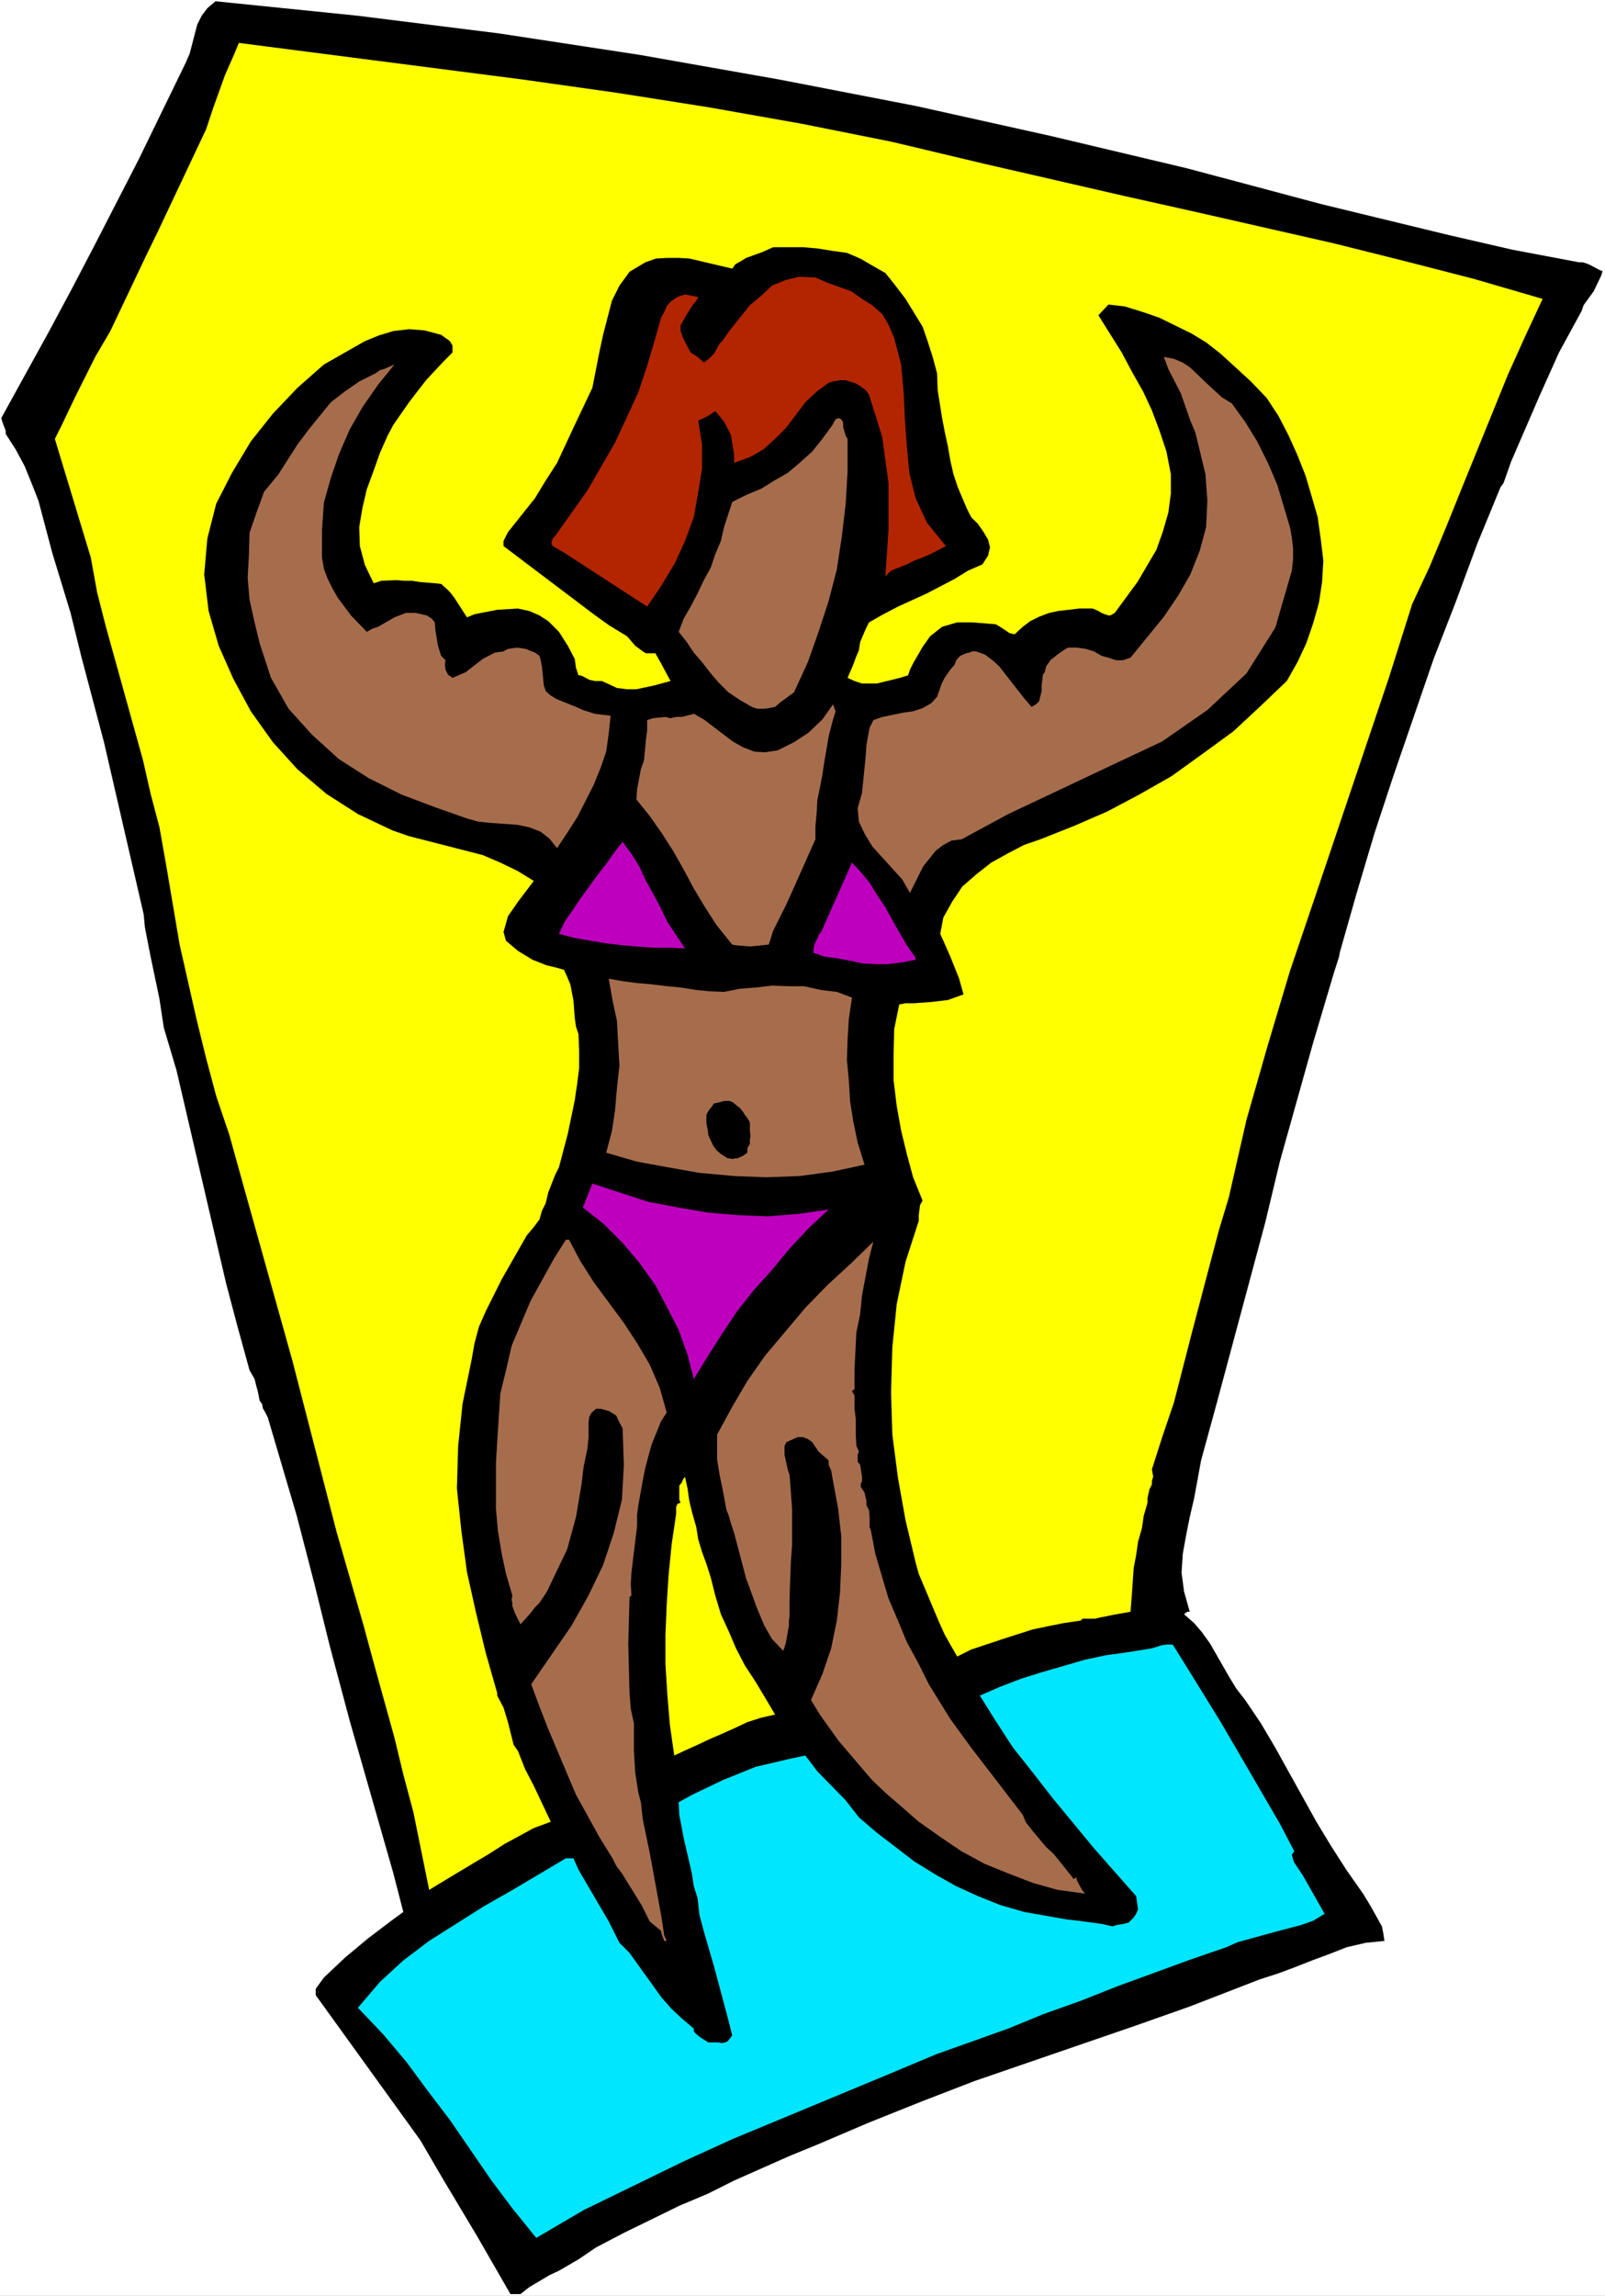
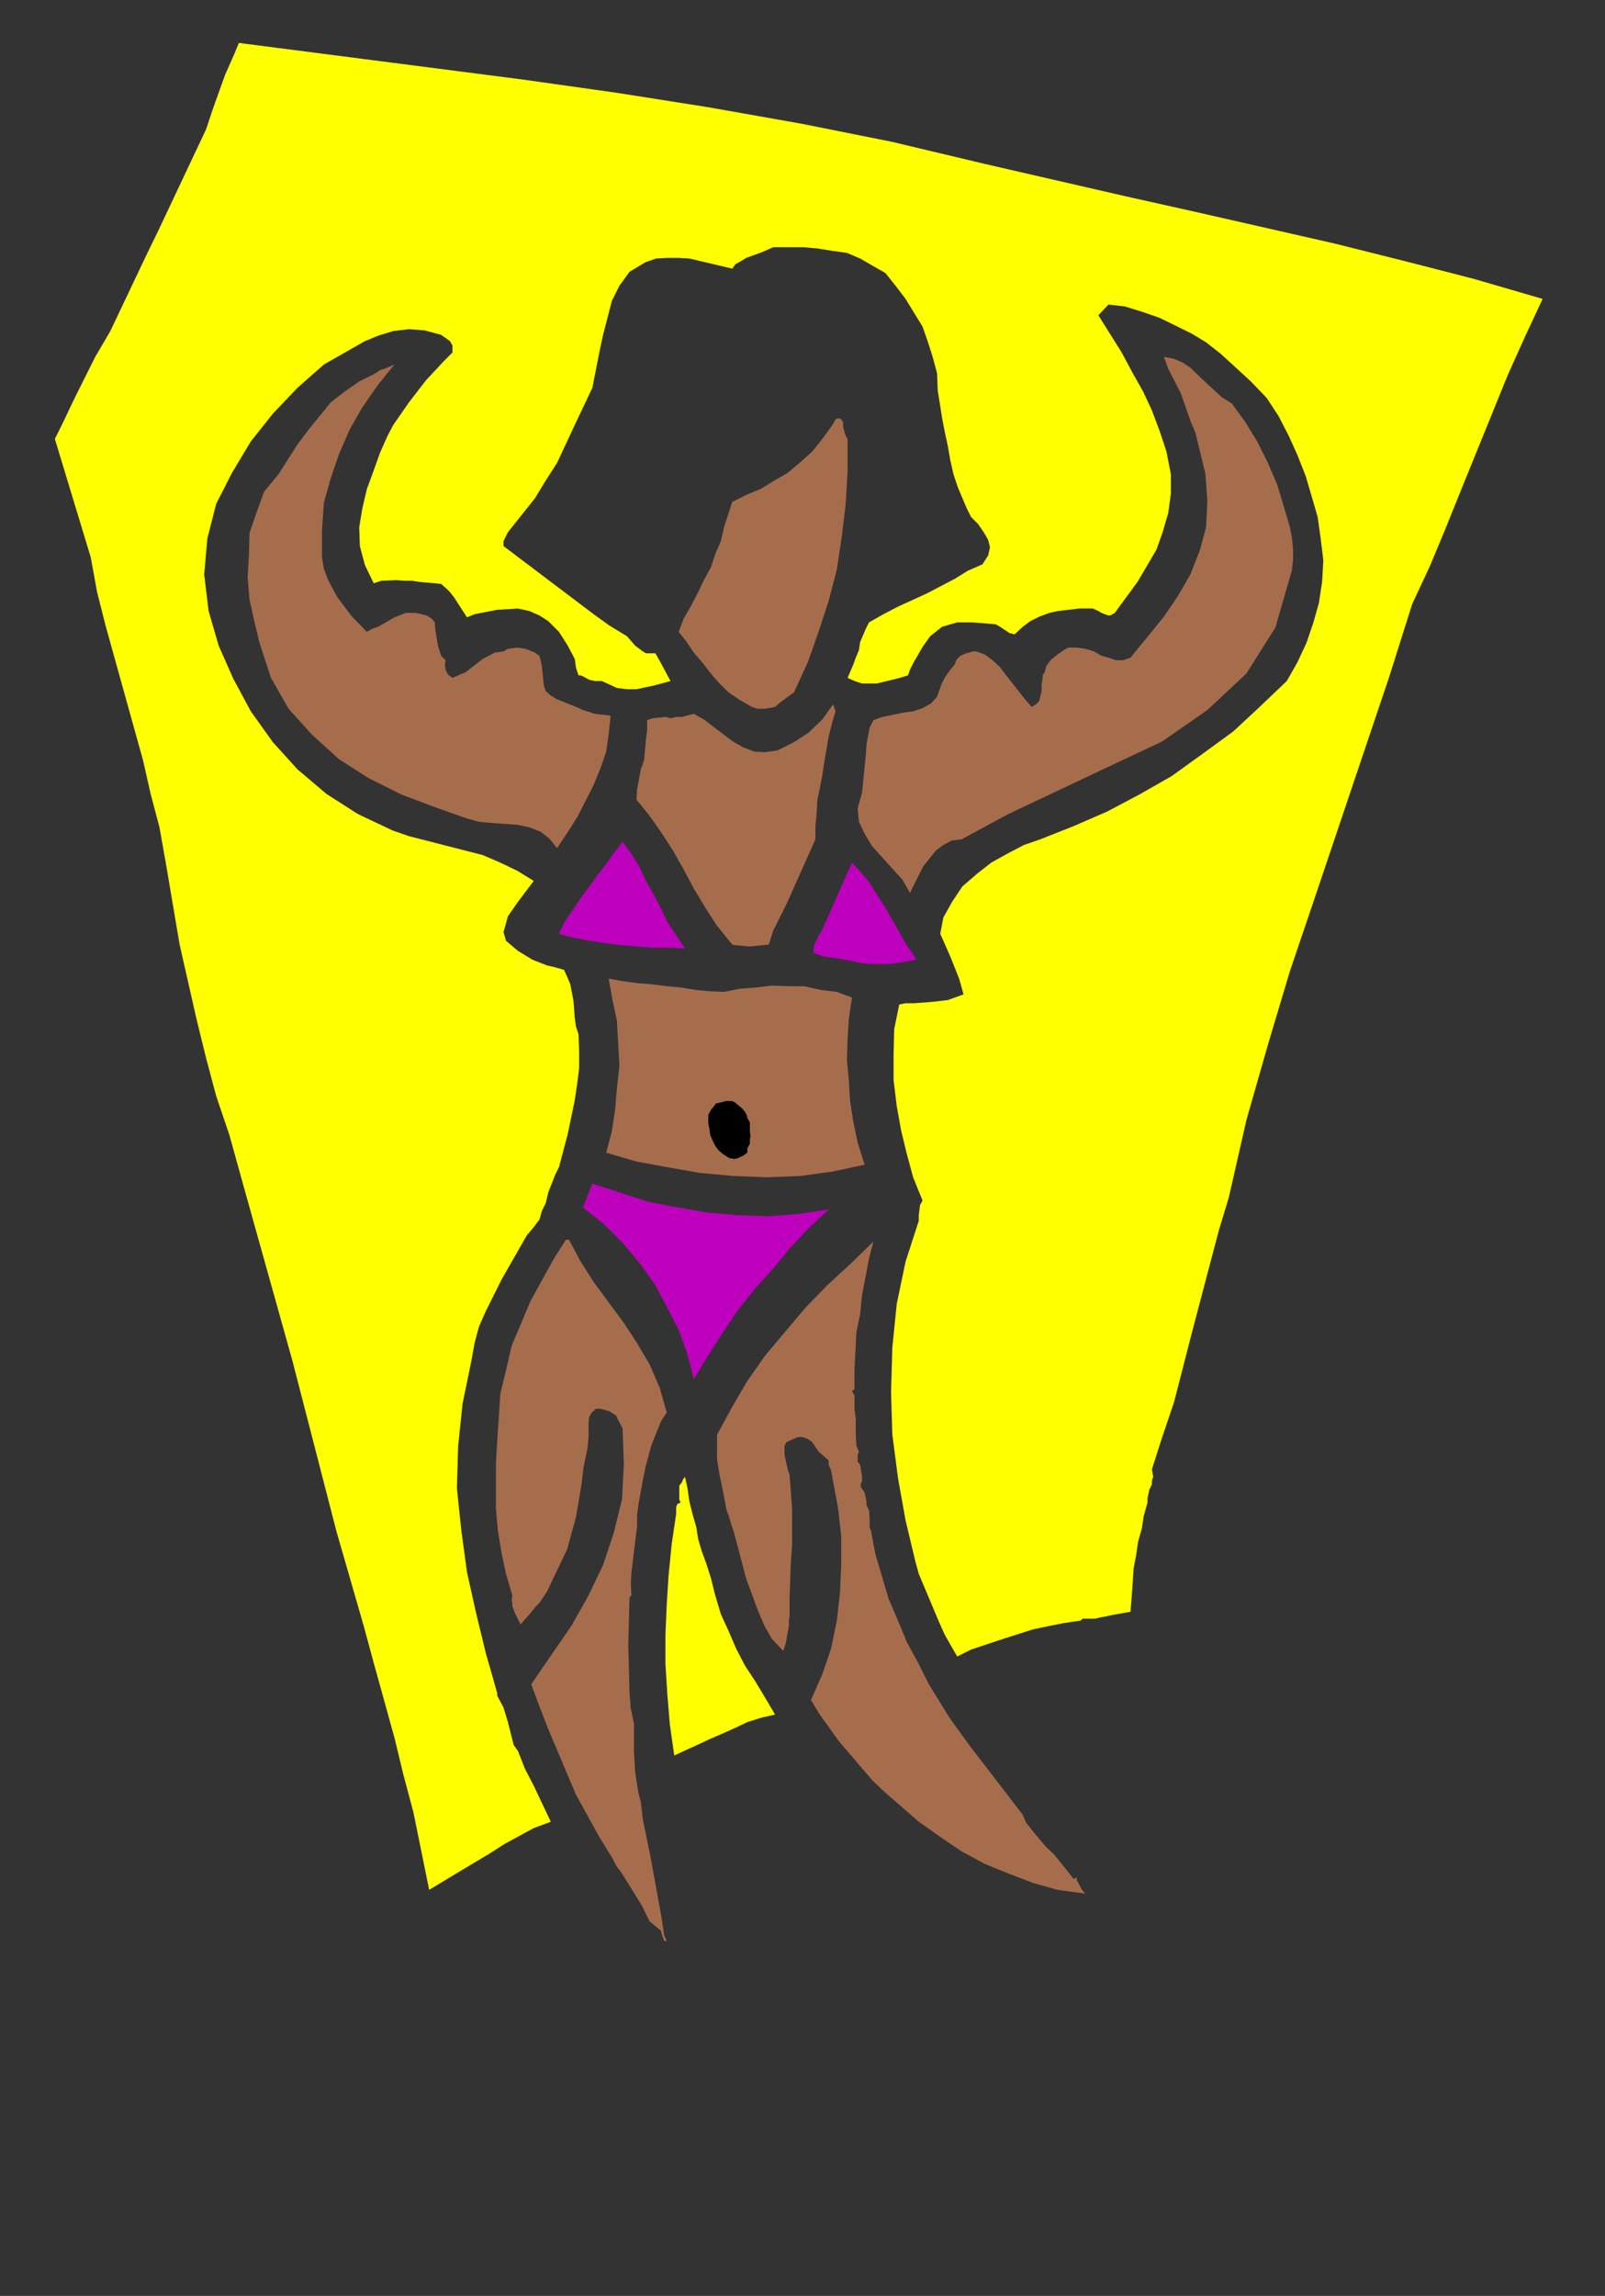
<svg xmlns="http://www.w3.org/2000/svg" xmlns:ns1="http://sodipodi.sourceforge.net/DTD/sodipodi-0.dtd" xmlns:ns2="http://www.inkscape.org/namespaces/inkscape" version="1.0" width="108.893mm" height="155.668mm" id="svg17" ns1:docname="Body Builder 21.wmf">
  <rect width="100%" height="100%" fill="#333333" stroke="none" />
  <ns1:namedview id="namedview17" pagecolor="#ffffff" bordercolor="#000000" borderopacity="0.25" ns2:showpageshadow="2" ns2:pageopacity="0.0" ns2:pagecheckerboard="0" ns2:deskcolor="#d1d1d1" ns2:document-units="mm" />
  <defs id="defs1">
    <pattern id="WMFhbasepattern" patternUnits="userSpaceOnUse" width="6" height="6" x="0" y="0" />
  </defs>
-   <path style="fill:#ffffff;fill-opacity:1;fill-rule:evenodd;stroke:none" d="M 0,588.353 H 411.564 V 0 H 0 Z" id="path1" />
-   <path style="fill:#000000;fill-opacity:1;fill-rule:evenodd;stroke:none" d="m 339.011,52.356 32.641,7.918 16.159,3.717 17.128,3.232 h 0.97 l 1.454,0.485 2.747,1.454 0.808,0.323 -0.323,1.131 -1.939,4.04 -2.585,3.555 -0.485,1.454 -5.817,10.665 -5.009,11.15 -7.271,16.805 -1.939,5.494 -0.808,1.131 -5.979,14.543 -5.494,14.866 -5.656,14.543 -10.342,30.056 -4.848,14.705 -4.524,15.19 -4.363,15.351 -0.162,0.97 -0.97,3.07 -0.323,0.97 -0.485,1.616 -0.323,1.131 -4.524,15.19 -8.564,30.541 -3.717,15.513 -12.281,45.73 -4.201,15.351 -1.777,9.695 -1.131,4.848 -0.97,4.848 -0.808,4.525 -0.323,4.848 0.646,4.848 1.454,5.171 h -0.646 l -0.808,0.646 2.585,2.262 1.939,2.262 2.101,2.909 5.009,8.726 1.777,2.909 2.262,2.909 4.04,5.979 3.717,6.302 10.503,18.906 3.717,6.14 4.04,6.302 4.201,5.979 1.777,2.909 2.262,4.04 0.808,1.454 0.323,1.616 0.323,2.101 -4.848,0.485 -4.848,1.131 -4.524,1.778 -4.363,1.616 -4.524,1.778 -4.363,1.616 -4.524,1.454 -17.936,6.948 -13.735,4.848 -41.367,14.22 -13.412,5.171 -13.735,5.494 -13.25,5.656 -7.11,2.909 -14.22,6.302 -6.787,3.393 -7.271,3.07 -14.22,6.948 -7.11,3.717 -4.524,3.07 -5.009,2.909 -2.424,1.131 -5.171,3.07 -2.262,1.778 h -2.585 l -8.564,-14.866 -8.887,-14.866 -5.656,-9.695 -26.824,-37.166 v -1.616 l 2.101,-2.909 5.494,-5.171 5.817,-4.848 5.979,-4.525 3.07,-2.262 -2.585,-10.019 -11.15,-38.943 -5.171,-19.391 -3.878,-15.674 -4.524,-17.452 -7.433,-25.208 -0.646,-1.293 -0.646,-1.131 -0.162,-0.97 -0.646,-0.97 -0.485,-2.424 -0.323,-1.131 -0.485,-1.939 -1.293,-2.262 -3.07,-11.15 -2.909,-10.988 -12.765,-54.779 -3.232,-10.827 -1.131,-7.433 -2.262,-10.827 -1.454,-7.433 -0.323,-3.393 L 26.662,190.193 20.845,168.216 18.098,157.067 13.412,141.715 9.857,128.303 8.079,123.779 6.302,119.416 4.04,115.214 1.454,111.175 v -0.808 L 0.646,108.266 0.323,107.135 12.442,85.159 18.421,74.009 24.077,63.182 35.549,40.883 47.507,16.321 48.638,13.735 50.577,6.302 51.708,4.04 53.162,2.101 55.263,0.323 91.782,4.04 l 36.196,4.525 36.034,5.494 35.711,6.302 35.065,6.787 34.903,7.756 34.741,8.241 z" id="path2" />
  <path style="fill:#ffff00;fill-opacity:1;fill-rule:evenodd;stroke:none" d="m 252.562,42.014 35.873,8.241 18.098,4.04 35.549,8.08 18.098,4.525 17.613,4.525 17.775,5.171 -4.524,9.695 -4.363,9.695 -11.957,29.41 -4.04,10.019 -4.04,9.695 -4.524,9.695 -5.979,18.906 -19.067,56.557 -6.302,18.583 -5.656,18.906 -5.494,19.229 -4.524,19.876 -2.585,8.564 -2.262,8.564 -4.686,17.775 -4.524,17.613 -2.909,8.564 -2.747,8.564 0.323,1.939 -0.323,0.97 v 0.97 l -0.646,1.293 -0.485,2.262 v 1.131 l -0.97,3.393 -0.485,3.232 -0.97,3.393 -0.485,3.393 -0.646,3.393 -0.485,7.11 -0.323,4.04 -4.524,0.808 -1.454,0.323 -1.777,0.323 -1.293,0.323 h -1.777 -1.454 l -0.485,0.485 -4.363,0.646 -4.04,0.808 -3.878,0.808 -8.079,2.585 -7.756,2.585 -3.555,1.778 -1.777,-3.07 -1.454,-2.585 -1.454,-3.232 -5.171,-12.281 -0.808,-2.909 -2.585,-10.827 -1.939,-10.827 -1.454,-11.15 -0.323,-10.827 0.323,-11.473 1.131,-11.15 2.262,-10.827 3.393,-10.503 v -1.454 l 0.323,-2.585 0.646,-1.131 -2.424,-5.979 -1.616,-5.979 -1.454,-5.979 -1.131,-6.302 -0.808,-6.625 v -6.625 l 0.162,-6.464 1.293,-6.302 1.616,-0.323 h 2.262 l 4.363,-0.323 4.201,-0.485 4.04,-1.454 -1.131,-4.04 -2.262,-5.656 -1.777,-4.04 -0.808,-1.778 0.808,-4.201 2.262,-4.04 2.585,-3.878 3.717,-3.232 3.717,-2.909 4.363,-2.424 4.04,-2.101 4.201,-1.454 8.564,-3.393 8.564,-3.717 8.241,-4.363 8.241,-4.686 8.079,-5.817 7.756,-5.656 6.787,-6.302 6.948,-6.625 2.747,-4.848 2.262,-4.848 1.777,-5.171 1.454,-5.171 0.808,-5.333 0.323,-5.494 -0.646,-5.332 -0.808,-5.817 -1.454,-5.009 -1.616,-5.494 -2.101,-5.333 -2.262,-5.009 -2.585,-5.009 -3.07,-4.686 -4.04,-4.201 -4.04,-3.717 -3.717,-3.393 -3.717,-2.909 -3.717,-2.262 -8.241,-4.04 -4.201,-1.454 -4.686,-1.454 -4.201,-0.485 -2.585,2.747 5.979,9.534 2.585,4.848 2.909,5.171 2.262,4.848 1.939,5.171 1.777,5.333 1.131,5.817 v 5.009 l -0.646,4.848 -1.454,5.009 -1.616,4.525 -4.848,8.241 -5.817,7.918 -1.131,0.646 h -0.485 l -0.97,-0.323 -0.808,-0.323 -0.808,-0.485 -1.454,-0.646 h -3.393 l -5.494,0.646 -2.262,0.485 -2.585,0.97 -2.262,1.131 -1.939,1.454 -2.101,1.939 -1.293,-0.323 -2.424,-1.616 -1.131,-0.646 -5.979,-0.485 h -3.878 l -3.878,1.131 -3.07,2.424 -1.939,2.747 -2.424,4.201 -0.808,1.616 -0.485,1.454 -2.101,0.646 -1.939,0.485 -4.04,0.97 h -1.939 -1.777 l -1.939,-0.646 -1.777,-0.808 1.454,-3.393 0.646,-1.778 0.808,-1.939 0.323,-2.101 1.454,-3.393 0.808,-1.616 3.717,-2.101 3.717,-1.939 7.433,-3.393 3.393,-1.778 3.717,-1.939 3.393,-2.101 3.717,-1.616 1.454,-2.262 0.485,-2.101 -0.485,-1.939 -1.131,-1.939 -1.454,-2.101 -1.777,-1.778 -1.131,-2.262 -2.262,-5.332 -1.131,-3.393 -0.808,-3.555 -0.646,-3.717 -0.808,-3.717 -0.646,-3.393 -1.131,-7.11 -0.162,-4.363 -1.131,-4.201 -1.293,-4.04 -1.293,-3.717 -4.363,-7.11 -2.585,-3.393 -2.585,-3.232 -3.393,-1.939 -3.07,-1.778 -3.393,-1.454 -3.555,-0.485 -4.04,-0.646 -3.717,-0.323 h -7.595 l -2.909,1.293 -4.04,1.454 -1.293,0.808 -1.454,0.808 -0.808,1.131 -5.494,-1.293 -5.494,-1.293 -2.747,-0.162 h -2.909 l -2.909,0.162 -2.747,0.97 -4.04,2.424 -2.585,3.555 -1.939,3.878 -1.131,4.363 -1.131,4.363 -0.97,4.525 -1.777,9.049 -4.524,9.534 -4.524,9.695 -2.909,4.525 -2.747,4.525 -6.948,8.726 -1.131,2.262 v 1.293 l 23.107,17.452 4.04,2.909 4.524,2.747 2.101,2.424 1.939,1.454 0.808,0.485 h 0.97 1.454 l 1.454,2.585 2.424,4.525 -4.201,1.131 -4.524,0.97 h -2.424 l -2.585,-0.323 -2.101,-0.97 -1.777,-0.808 h -1.131 -0.646 l -1.454,-0.323 -1.454,-0.808 -0.808,-0.323 h -0.485 l -0.646,-1.939 -0.323,-2.262 -1.777,-3.393 -2.262,-3.555 -2.747,-2.747 -2.262,-1.454 -2.585,-1.131 -2.909,-0.646 -5.332,0.323 -5.817,1.131 -1.939,0.808 -3.232,-5.009 -1.131,-1.454 -0.808,-0.808 -1.454,-1.293 -1.454,-0.162 -3.878,-0.323 -2.101,-0.323 h -1.939 l -2.101,-0.162 -3.878,0.162 -1.939,0.646 -2.262,-4.686 -1.293,-4.848 -0.162,-4.848 0.808,-4.848 1.131,-4.848 1.777,-4.848 1.616,-4.525 1.939,-4.363 1.454,-2.747 4.04,-5.817 4.363,-5.656 4.524,-4.848 2.262,-2.262 v -1.778 l -0.646,-1.131 -1.131,-0.808 -1.131,-0.808 -4.201,-1.131 -4.04,-0.323 -4.04,0.485 -3.717,1.131 -3.555,1.454 -10.503,5.979 -6.787,5.979 -6.302,6.625 -5.656,7.11 -4.848,8.08 -4.04,7.918 -2.262,8.888 -0.808,9.211 1.131,9.372 2.585,8.888 3.717,8.403 4.524,8.403 5.656,7.918 6.302,6.948 7.433,6.302 8.079,5.171 8.887,4.201 4.201,1.454 18.906,4.848 4.524,1.939 4.363,2.101 4.201,2.585 -4.04,5.333 -1.454,2.101 -1.131,1.616 -0.485,1.778 -0.646,2.262 0.646,2.262 3.07,2.585 3.717,2.262 3.717,1.454 2.101,0.485 2.262,0.646 0.808,1.778 0.808,1.939 0.808,4.201 0.323,4.363 0.323,2.262 0.646,1.939 0.162,4.363 v 4.363 l -0.485,3.878 -0.646,4.363 -1.777,8.564 -2.262,8.564 -0.97,1.939 -1.777,4.525 -0.646,2.747 -0.97,1.939 -0.646,2.262 -1.454,1.939 -1.777,2.101 -6.464,11.311 -4.04,8.08 -1.777,4.04 -1.131,4.201 -0.808,4.525 -2.262,10.988 -1.131,10.827 -0.323,10.827 1.131,10.827 1.454,10.665 2.262,10.18 2.585,10.665 2.909,10.18 v 0.646 l 1.616,3.07 1.131,3.717 1.454,5.817 1.131,1.616 1.777,4.525 2.262,4.363 4.363,9.211 -4.363,1.616 -7.433,4.04 -4.04,2.585 -7.595,4.525 -7.756,4.686 -4.04,-19.876 -2.585,-9.695 -2.262,-9.372 -5.332,-19.229 -2.585,-9.534 -6.948,-24.077 -11.311,-43.791 -12.119,-43.306 -4.04,-14.543 -3.393,-10.019 -2.585,-9.695 -2.424,-9.857 -4.363,-19.229 -3.393,-20.037 -1.777,-10.019 -2.262,-8.564 -1.939,-8.564 -9.534,-34.257 -2.262,-8.888 -1.616,-8.888 -9.211,-30.379 1.777,-3.555 3.393,-7.11 1.616,-3.232 3.555,-7.11 3.878,-6.625 9.211,-19.391 3.07,-6.302 12.281,-26.016 1.777,-5.333 3.07,-8.564 2.424,-5.494 1.131,-2.747 72.715,9.372 24.077,3.393 23.592,3.717 23.753,4.201 23.43,4.686 z" id="path3" />
-   <path style="fill:#b32500;fill-opacity:1;fill-rule:evenodd;stroke:none" d="m 229.293,86.613 1.777,6.787 0.646,7.11 0.323,6.948 0.485,6.787 0.646,6.948 1.616,6.464 2.909,6.302 4.848,5.979 -4.04,2.101 -1.939,0.808 -2.101,0.808 -1.939,0.97 -4.04,1.616 -1.454,1.454 0.808,-11.958 v -5.979 -5.979 l -0.808,-5.817 -0.808,-5.979 -1.777,-5.656 -1.616,-5.171 -0.808,-1.131 -1.293,-0.97 -1.293,-0.808 -2.585,-0.808 h -1.454 l -1.777,0.323 -1.131,0.323 -3.07,2.262 -2.909,2.747 -5.009,6.625 -2.747,2.747 -3.07,2.747 -3.393,1.939 -4.04,1.454 v -1.939 l -0.323,-2.101 -0.485,-3.07 -1.777,-3.393 -1.131,-1.454 -1.131,-1.293 -1.939,1.293 -2.424,1.131 0.97,6.14 v 6.14 l -0.97,6.14 -1.131,6.302 -2.262,6.14 -2.585,5.656 -3.393,5.656 -3.717,5.494 -11.957,-7.756 -9.211,-5.979 -3.07,-1.778 -0.323,-0.808 0.323,-1.131 0.646,-0.646 8.241,-11.635 7.11,-12.281 3.07,-6.625 2.909,-6.302 2.262,-6.787 2.101,-7.11 1.454,-5.171 0.808,-1.454 0.808,-1.778 1.131,-1.131 1.454,-0.97 1.939,-0.646 3.393,0.646 -0.485,0.97 -0.97,1.131 -1.616,2.585 -0.808,1.454 -0.646,1.131 v 1.454 l 0.646,1.778 0.808,1.616 1.131,2.101 1.777,1.131 1.616,1.454 1.454,-1.131 1.131,-1.131 1.454,-2.585 0.646,-0.646 1.939,-2.747 5.171,-6.464 2.909,-2.424 2.747,-2.585 3.555,-1.454 3.393,-0.808 4.201,0.162 2.909,1.293 6.302,2.262 2.747,1.939 2.585,1.616 2.585,2.262 1.616,2.747 z" id="path4" />
  <path style="fill:#a66d4d;fill-opacity:1;fill-rule:evenodd;stroke:none" d="m 315.904,103.418 1.616,2.262 1.777,2.424 3.07,5.009 2.747,5.494 2.424,5.656 3.232,10.827 0.485,2.585 0.323,2.909 v 2.747 l -0.323,2.909 -4.201,14.543 -7.433,11.796 -10.018,9.372 -11.634,8.08 -13.412,6.302 -26.016,12.281 -11.957,6.464 -2.585,0.323 -2.101,1.131 -1.939,1.454 -3.232,4.04 -2.262,4.525 -1.131,2.262 -1.939,-3.393 -7.756,-8.564 -1.939,-3.232 -1.454,-3.07 -0.323,-3.393 1.131,-4.04 0.97,-9.695 0.162,-2.585 0.808,-4.363 0.97,-1.939 2.262,-0.808 5.494,-1.131 2.424,-0.323 2.424,-0.808 2.262,-1.293 1.454,-1.616 0.808,-2.262 0.323,-0.97 0.808,-1.616 1.454,-2.101 1.131,-1.293 0.323,-0.97 0.323,-0.485 0.808,-0.808 1.454,-0.646 0.808,-0.162 0.808,-0.323 h 0.97 l 2.262,0.808 1.939,1.454 1.777,1.616 1.616,2.101 4.686,5.979 1.939,2.262 1.131,-0.646 0.808,-0.808 0.646,-2.585 v -1.454 l 0.323,-2.747 0.485,-0.646 0.323,-1.454 1.131,-1.616 1.777,-1.454 1.616,-1.131 1.131,-0.646 h 2.262 l 2.262,0.323 2.101,0.646 1.939,1.131 1.777,0.485 1.939,0.646 h 1.777 l 1.939,-0.646 8.564,-10.503 3.717,-5.494 3.07,-5.333 2.424,-6.14 1.616,-5.979 0.323,-6.787 -0.485,-6.787 -2.585,-10.665 -1.293,-3.07 -2.424,-6.948 -3.232,-6.302 -1.131,-3.07 2.585,0.485 2.262,0.97 1.939,1.293 4.04,3.878 2.101,1.939 1.939,1.778 z" id="path5" />
  <path style="fill:#a66d4d;fill-opacity:1;fill-rule:evenodd;stroke:none" d="m 101.154,93.4 -4.201,5.171 -4.04,5.817 -3.232,5.656 -2.747,6.302 -2.101,6.14 -1.777,6.302 -0.485,6.948 v 7.11 l 0.485,2.909 0.97,2.585 1.131,2.262 1.454,2.585 3.393,4.525 4.04,4.201 1.454,-0.808 1.454,-0.485 4.201,-2.424 2.909,-1.131 h 2.585 l 2.747,0.646 1.293,0.808 0.808,0.97 0.162,2.101 0.646,3.878 0.808,2.585 1.131,1.131 -0.162,1.131 0.162,1.293 0.646,1.293 1.131,0.808 3.393,-1.454 2.909,-2.262 1.454,-1.131 3.07,-1.616 2.262,-0.323 1.131,-0.646 2.424,-0.323 2.101,0.323 2.424,0.97 1.131,0.808 0.323,1.131 0.323,1.616 0.485,4.848 0.485,1.454 1.293,1.131 1.616,0.97 4.848,1.939 1.777,0.808 3.07,0.97 4.04,0.485 -0.485,4.525 -0.646,4.686 -1.454,4.201 -1.777,4.363 -4.201,8.241 -2.585,4.04 -2.585,3.878 -1.939,-2.424 -2.262,-1.778 -2.909,-1.131 -3.07,-0.646 -6.948,-0.485 -3.07,-0.323 -2.909,-0.808 -8.241,-2.909 -8.564,-3.232 -8.403,-4.201 -7.595,-4.848 -6.948,-6.302 -5.979,-6.625 -4.524,-7.918 -2.909,-8.888 -1.293,-5.333 -1.293,-5.817 -0.485,-5.656 0.323,-5.656 0.162,-5.817 1.777,-5.171 1.939,-5.333 3.717,-4.525 4.848,-7.595 2.909,-3.878 5.656,-6.948 3.555,-2.747 3.717,-2.585 4.201,-2.101 1.131,-0.808 1.131,-0.323 z" id="path6" />
  <path style="fill:#a66d4d;fill-opacity:1;fill-rule:evenodd;stroke:none" d="m 217.336,112.467 v 8.403 l -0.485,8.241 -0.97,8.241 -1.293,8.564 -2.101,8.08 -2.585,7.918 -2.747,7.756 -3.555,7.756 -1.131,0.808 -1.293,0.97 -1.131,0.808 -1.293,1.131 -1.616,0.323 -1.131,0.162 h -1.777 l -1.454,-0.485 -3.07,-1.778 -2.909,-1.939 -2.585,-2.585 -1.939,-2.262 -2.262,-2.909 -2.101,-2.424 -1.939,-2.909 -1.939,-2.424 1.293,-3.393 1.777,-3.07 1.777,-3.393 1.616,-3.393 1.777,-3.232 1.131,-3.393 1.454,-3.393 0.808,-3.555 2.101,-6.464 3.555,-1.778 3.878,-1.616 3.393,-2.101 3.393,-1.939 3.07,-2.585 3.232,-2.909 2.585,-3.232 2.585,-3.555 0.808,-1.454 0.808,-0.323 0.646,0.323 0.485,0.808 v 1.131 l 0.323,1.131 0.323,1.131 z" id="path7" />
  <path style="fill:#a66d4d;fill-opacity:1;fill-rule:evenodd;stroke:none" d="m 212.488,188.738 -1.131,6.625 -0.485,3.232 -0.646,3.393 -0.646,3.07 -0.162,3.232 -0.323,3.393 v 3.393 l -5.979,13.412 -1.616,3.555 -3.232,6.464 -1.131,3.555 -4.848,0.485 -3.717,-0.323 -0.808,-0.162 -4.04,-5.009 -2.909,-4.525 -2.909,-4.848 -2.585,-4.848 -2.747,-4.848 -2.909,-4.525 -3.07,-4.363 -3.393,-4.201 0.162,-2.585 0.97,-5.171 0.808,-2.262 0.485,-5.171 0.323,-2.585 v -2.585 l 1.454,-0.485 3.232,-0.323 1.293,0.323 1.454,-0.323 h 1.454 l 3.07,-0.808 2.585,1.454 7.433,5.656 2.585,1.454 2.909,1.131 2.747,0.162 3.232,-0.485 4.201,-2.101 3.717,-2.424 3.555,-3.393 2.747,-3.878 0.646,1.778 -0.646,2.101 -0.808,3.07 z" id="path8" />
  <path style="fill:#be00be;fill-opacity:1;fill-rule:evenodd;stroke:none" d="m 175.646,243.033 -3.878,-0.162 h -4.04 l -4.363,-0.323 -3.878,-0.323 -4.04,-0.485 -4.04,-0.646 -4.363,-0.808 -3.717,-0.97 1.454,-3.07 2.101,-3.07 1.939,-2.909 2.262,-3.07 2.101,-2.909 2.262,-2.909 1.939,-2.747 2.262,-2.909 2.262,3.07 2.101,3.393 1.616,3.555 2.101,3.717 1.777,3.393 1.616,3.393 2.262,3.393 z" id="path9" />
  <path style="fill:#be00be;fill-opacity:1;fill-rule:evenodd;stroke:none" d="m 234.787,245.457 v 0.485 l -3.393,0.646 -3.555,0.485 h -3.07 l -3.393,-0.162 -3.07,-0.646 -3.393,-0.646 -3.555,-0.485 -2.747,-0.97 v -0.808 l 0.162,-1.131 0.323,-0.808 0.485,-0.808 0.323,-0.97 0.646,-0.808 0.485,-0.97 0.323,-0.808 7.11,-15.998 2.262,2.424 2.262,2.747 1.777,2.909 2.262,3.393 1.777,3.232 1.939,3.393 1.777,3.07 z" id="path10" />
  <path style="fill:#a66d4d;fill-opacity:1;fill-rule:evenodd;stroke:none" d="m 185.664,254.183 4.04,-0.808 4.201,-0.323 4.04,-0.485 4.363,0.162 h 3.878 l 4.363,0.97 4.04,0.485 3.878,1.454 -0.808,5.494 -0.323,5.332 -0.162,5.171 0.485,5.171 0.323,5.332 0.808,5.171 1.131,5.494 1.777,5.656 -8.241,1.778 -8.403,1.131 -8.564,0.323 -8.241,-0.323 -8.887,-0.808 -8.241,-1.454 -7.918,-1.454 -7.756,-2.262 1.454,-5.494 0.808,-5.333 0.485,-5.656 0.646,-5.817 -0.323,-5.656 -0.323,-5.817 -1.131,-5.333 -0.97,-5.494 3.555,0.646 3.717,0.485 3.717,0.323 4.04,0.485 3.393,0.323 4.04,0.646 3.393,0.323 z" id="path11" />
-   <path style="fill:#000000;fill-opacity:1;fill-rule:evenodd;stroke:none" d="m 191.643,286.501 0.646,1.131 v 1.131 1.131 l 0.162,1.293 -0.162,0.808 v 1.131 l -0.646,1.131 v 1.131 l -1.131,0.808 -1.454,0.646 h -0.485 l -0.808,0.162 -0.646,-0.162 h -0.485 l -1.777,-1.131 -1.131,-0.97 -0.808,-1.131 -0.646,-1.293 -0.646,-1.454 -0.162,-1.454 -0.323,-1.454 v -1.454 -0.808 l 0.323,-0.646 0.485,-0.808 0.323,-0.323 0.808,-1.131 1.454,-0.323 1.131,-0.323 h 1.454 l 0.808,0.323 1.131,0.97 0.646,0.485 0.808,0.97 0.485,0.808 z" id="path12" />
+   <path style="fill:#000000;fill-opacity:1;fill-rule:evenodd;stroke:none" d="m 191.643,286.501 0.646,1.131 v 1.131 1.131 l 0.162,1.293 -0.162,0.808 v 1.131 l -0.646,1.131 v 1.131 l -1.131,0.808 -1.454,0.646 l -0.808,0.162 -0.646,-0.162 h -0.485 l -1.777,-1.131 -1.131,-0.97 -0.808,-1.131 -0.646,-1.293 -0.646,-1.454 -0.162,-1.454 -0.323,-1.454 v -1.454 -0.808 l 0.323,-0.646 0.485,-0.808 0.323,-0.323 0.808,-1.131 1.454,-0.323 1.131,-0.323 h 1.454 l 0.808,0.323 1.131,0.97 0.646,0.485 0.808,0.97 0.485,0.808 z" id="path12" />
  <path style="fill:#be00be;fill-opacity:1;fill-rule:evenodd;stroke:none" d="m 212.488,309.932 -5.171,4.848 -4.848,5.171 -4.524,5.494 -4.524,5.009 -4.363,5.494 -3.878,5.817 -3.717,5.817 -3.555,5.817 -1.616,-6.302 -2.262,-6.302 -2.909,-5.656 -3.07,-5.817 -4.04,-5.656 -4.363,-5.171 -4.848,-4.848 -5.332,-4.201 2.424,-6.14 6.948,2.262 7.433,2.424 7.756,1.454 7.433,1.293 7.595,0.646 7.756,0.323 8.079,-0.646 z" id="path13" />
  <path style="fill:#a66d4d;fill-opacity:1;fill-rule:evenodd;stroke:none" d="m 145.914,317.688 2.909,5.494 3.393,5.332 7.756,10.503 3.393,5.171 3.232,5.494 2.585,5.979 1.777,6.302 -1.454,2.262 -2.424,5.979 -0.808,2.909 -0.808,3.07 -0.646,3.232 -1.131,6.302 -0.323,2.424 v 2.909 l -1.454,11.958 -0.162,2.909 0.162,2.909 -0.485,0.485 -0.323,12.119 0.323,12.443 0.323,4.04 0.808,3.717 v 7.11 l 0.323,5.494 0.808,5.171 0.646,2.424 0.485,4.363 1.777,8.564 0.808,4.363 2.262,12.443 0.646,4.363 0.646,1.454 h -0.646 l -0.646,-1.778 -0.162,-0.808 -2.909,-2.424 -2.101,-4.201 -5.009,-8.08 -1.454,-1.939 -0.97,-1.939 -3.393,-5.494 -5.979,-10.827 -7.11,-16.805 -2.262,-5.817 -2.101,-5.656 10.342,-15.028 4.363,-7.756 3.717,-7.756 2.747,-8.241 2.101,-8.564 0.485,-8.888 -0.323,-9.372 -1.131,-2.101 -0.485,-1.131 -1.777,-1.131 -2.262,-0.646 h -1.131 l -1.131,0.97 -0.646,1.131 -0.162,1.454 v 3.878 l -0.323,2.909 -0.97,4.686 -0.485,4.201 -1.454,8.564 -2.262,8.241 -1.777,3.717 -1.939,4.04 -1.454,3.07 -1.939,2.909 -1.131,1.131 -1.131,1.454 -2.585,2.909 -1.454,-2.909 -0.323,-0.97 -0.323,-0.808 v -0.808 l -0.162,-0.808 0.162,-1.131 -1.616,-5.494 -1.131,-5.333 -0.97,-5.817 -0.485,-5.656 v -5.817 -5.656 l 0.323,-5.656 0.808,-12.281 1.454,-5.979 1.454,-6.302 4.848,-11.473 5.979,-10.827 3.07,-4.848 z" id="path14" />
  <path style="fill:#a66d4d;fill-opacity:1;fill-rule:evenodd;stroke:none" d="m 219.113,355.985 -0.646,0.485 0.646,1.131 v 2.101 1.293 l 0.323,2.585 v 2.909 1.131 l 0.162,2.909 0.646,1.454 -0.323,0.808 v 0.808 0.97 l 0.646,0.808 0.485,3.07 v 1.131 l -0.323,0.646 v 0.808 l 0.97,1.454 0.485,2.262 v 0.97 l 0.646,1.293 0.162,1.778 v 2.585 l 0.323,0.808 1.131,5.979 3.393,11.473 2.424,5.656 2.262,5.494 2.909,5.333 2.747,5.494 3.393,5.494 2.101,3.393 5.171,7.11 13.412,17.452 0.808,1.939 1.777,2.262 3.393,4.04 1.939,1.778 3.393,4.201 1.777,2.262 0.646,-0.485 0.162,0.808 1.293,2.424 0.808,0.97 -7.11,-0.97 -6.302,-1.778 -6.302,-2.424 -5.979,-2.424 -5.979,-3.232 -5.494,-3.717 -5.494,-3.878 -5.009,-4.363 -3.555,-3.07 -3.393,-3.232 -2.909,-3.393 -2.747,-3.232 -2.909,-3.393 -4.848,-6.787 -2.262,-3.717 2.909,-6.625 2.262,-6.625 1.454,-7.11 0.808,-7.11 0.323,-7.11 v -7.433 l -0.808,-7.11 -1.293,-6.948 -0.485,-2.747 -0.646,-1.454 v -1.131 l -2.585,-2.262 -1.616,-2.424 -1.131,-0.808 -1.293,-0.485 h -1.293 l -2.909,1.293 -0.485,0.97 v 1.131 1.131 l 0.808,3.717 0.485,1.454 0.323,4.201 0.323,4.525 v 4.686 4.525 l -0.323,4.525 -0.323,9.211 v 4.525 l -0.162,1.131 v 1.293 l -0.808,4.525 -0.646,1.939 -2.909,-3.07 -1.939,-3.393 -1.777,-4.201 -2.909,-7.918 -3.07,-11.635 -0.808,-2.424 -0.646,-2.262 -0.485,-1.131 -0.97,-5.171 -0.808,-3.878 -0.323,-1.939 -0.323,-2.101 v -2.262 -4.04 l 3.878,-7.11 3.878,-6.625 4.524,-6.464 10.342,-12.281 5.656,-5.817 6.14,-5.656 5.656,-5.494 -1.131,4.363 -1.777,9.372 -0.485,4.848 -0.97,4.686 -0.485,9.695 z" id="path15" />
  <path style="fill:#ffff00;fill-opacity:1;fill-rule:evenodd;stroke:none" d="m 182.271,404.301 1.131,4.525 1.454,4.848 1.939,4.201 1.939,4.525 2.262,4.363 2.747,4.201 2.424,4.04 2.585,4.363 -3.555,0.808 -3.555,1.131 -3.07,1.454 -3.232,1.454 -3.393,1.454 -3.07,1.454 -3.232,1.454 -2.747,1.293 -1.131,-7.918 -0.646,-7.756 -0.485,-7.756 v -7.433 l 0.323,-7.756 0.485,-7.595 0.808,-8.08 1.131,-7.595 v -0.97 -0.808 l 0.323,-0.808 0.808,-0.323 -0.323,-0.808 v -0.97 -0.808 -0.808 -0.97 l 0.646,-0.808 0.323,-0.808 0.485,-0.646 0.646,2.909 0.485,3.393 0.808,3.232 0.97,3.393 0.485,3.07 0.97,3.232 1.131,3.07 z" id="path16" />
-   <path style="fill:#00e6ff;fill-opacity:1;fill-rule:evenodd;stroke:none" d="m 300.715,421.43 4.04,6.464 8.079,13.089 3.878,6.625 11.473,19.714 3.717,7.11 -0.646,0.808 0.323,1.293 0.323,0.808 2.262,3.393 5.494,9.695 -2.909,1.778 -3.232,1.131 -3.07,0.808 -3.07,0.808 -3.555,0.97 -6.464,1.778 -2.909,1.293 -9.372,3.232 -18.583,6.787 -9.372,3.717 -9.534,3.393 -9.049,3.717 -18.583,6.625 -13.089,5.494 -38.943,16.159 -12.765,5.817 -12.927,6.302 -12.604,6.14 -12.119,7.11 -6.14,-7.595 -5.332,-7.11 -10.665,-15.513 -5.656,-7.433 -5.494,-7.433 -5.979,-7.11 -6.464,-6.787 5.656,-6.625 5.979,-5.494 6.625,-5.009 14.058,-8.888 7.11,-4.04 13.897,-8.241 h 1.939 l 1.293,2.909 7.756,13.25 2.747,5.494 2.585,2.585 8.241,11.473 2.585,2.909 2.585,2.424 3.07,2.585 v 0.646 l 0.323,0.485 1.131,0.97 2.262,1.454 h 2.585 l 0.97,0.162 0.808,-0.162 0.646,-0.323 0.485,-0.646 0.646,-0.808 -1.131,-4.525 -3.555,-13.25 -2.585,-8.888 -1.131,-4.201 -0.485,-4.363 -0.97,-3.07 -0.485,-3.232 -2.101,-9.049 -1.131,-5.979 -0.162,-3.232 3.555,-1.939 7.756,-3.717 8.403,-3.393 8.241,-1.939 4.524,-0.97 3.07,4.04 7.271,7.433 3.393,4.363 4.524,3.878 4.848,3.717 4.848,3.717 5.494,3.393 5.171,2.909 5.656,2.585 5.656,2.262 6.14,1.778 10.988,1.939 2.909,0.323 5.979,0.808 2.909,0.646 0.808,-0.323 1.939,-0.323 1.293,-0.323 1.293,-1.293 0.646,-0.97 0.485,-1.131 -0.485,-3.393 -10.826,-12.281 -10.665,-12.927 -5.009,-6.464 -5.009,-6.302 -4.524,-6.948 -4.04,-6.464 5.171,-2.262 5.494,-2.101 5.171,-1.616 11.15,-3.232 5.332,-1.131 5.817,-0.808 5.979,-0.97 2.585,-0.808 1.454,-0.162 z" id="path17" />
</svg>